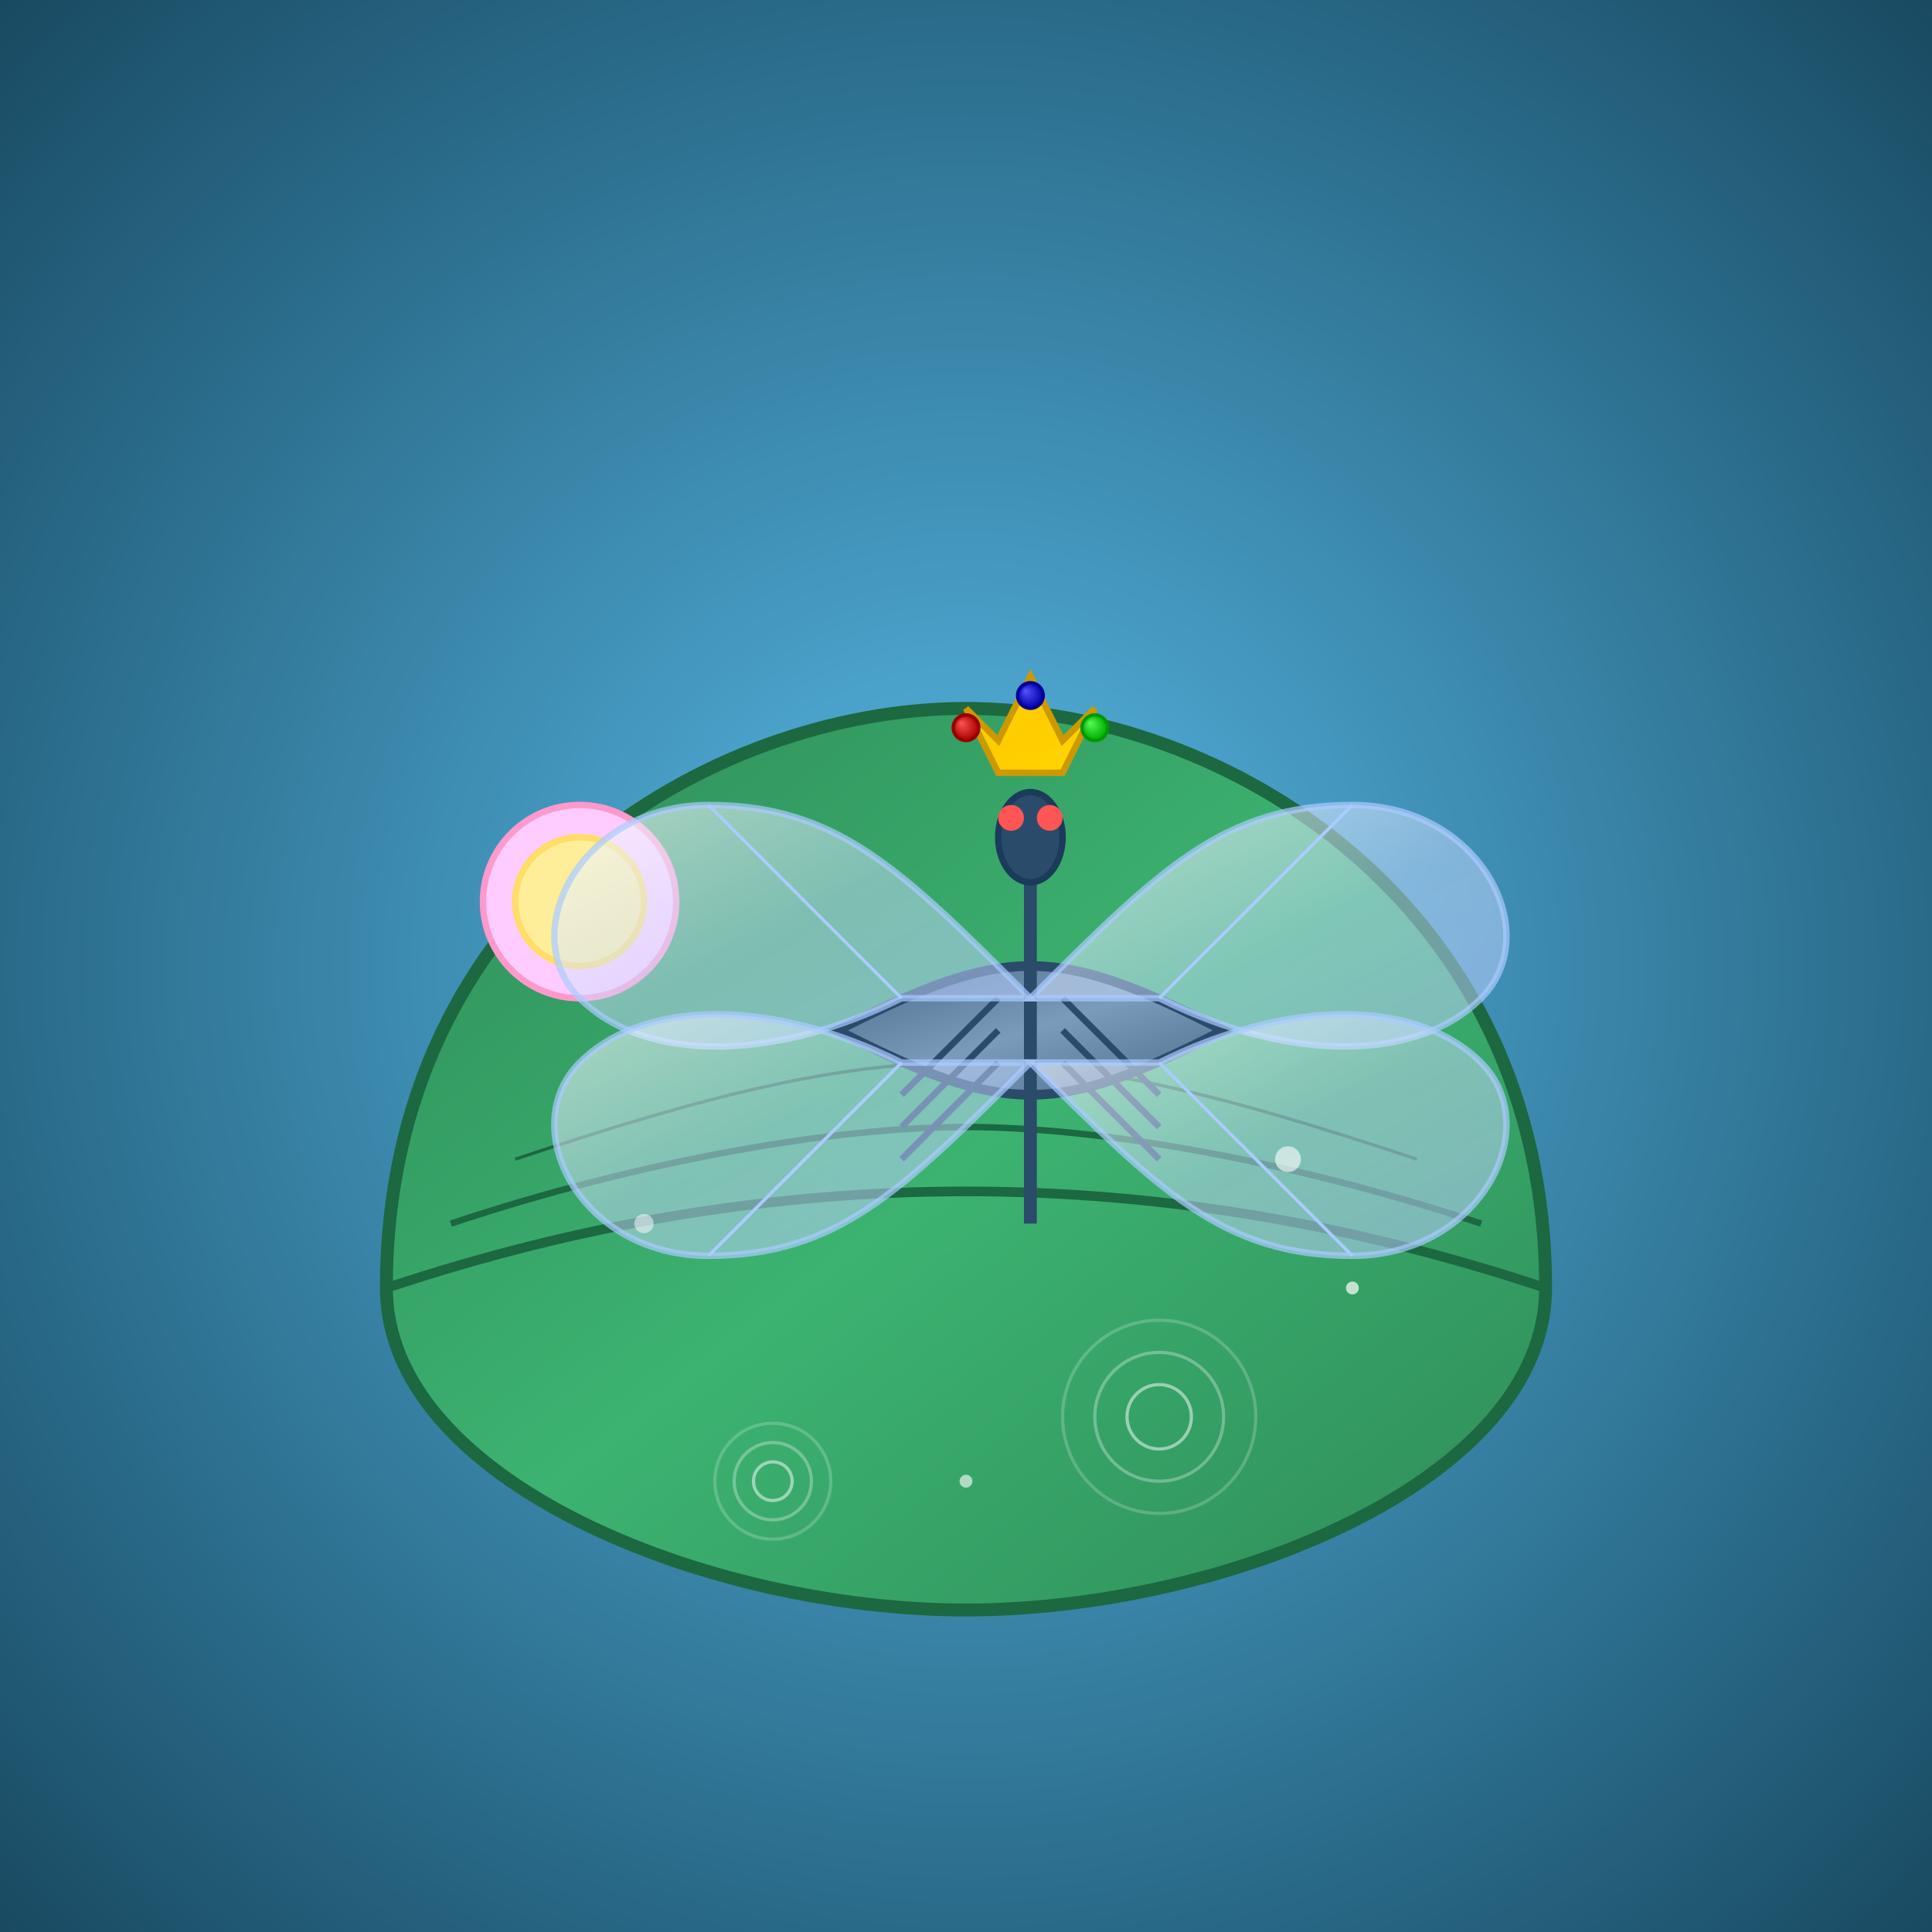
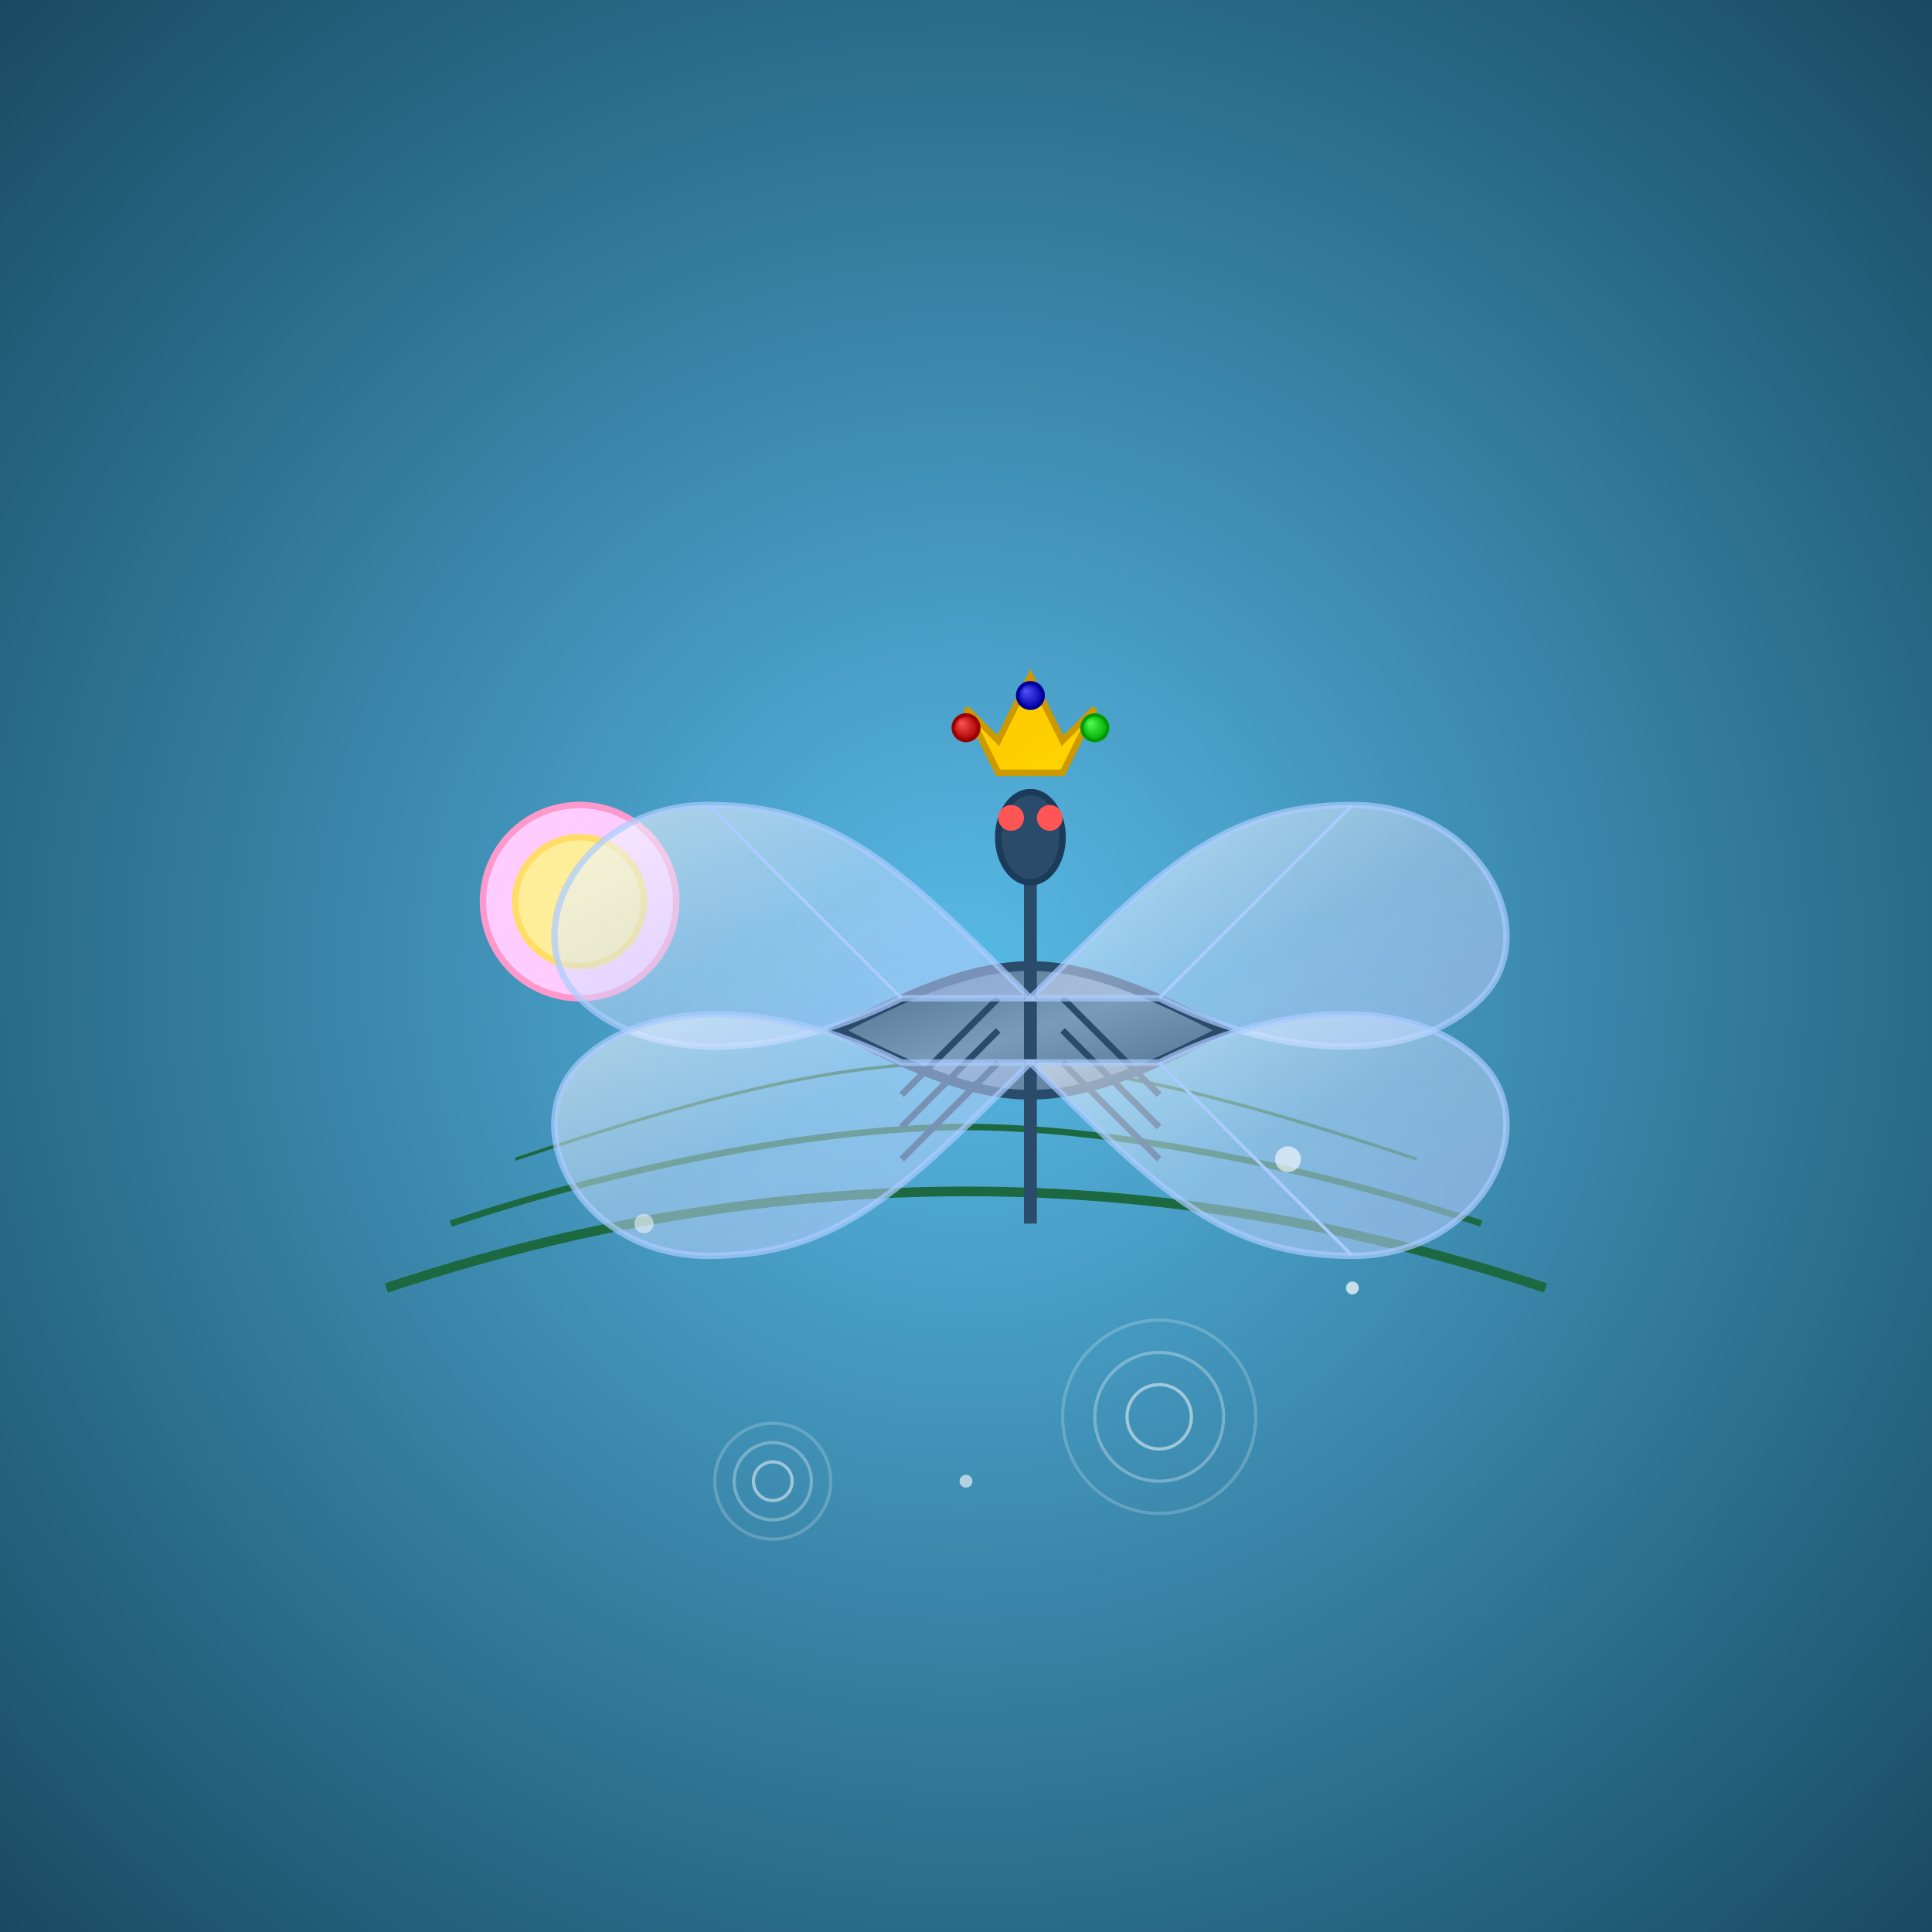
<svg xmlns="http://www.w3.org/2000/svg" viewBox="0 0 300 300">
  <defs>
    <radialGradient id="water" cx="50%" cy="50%" r="70%" fx="50%" fy="50%">
      <stop offset="0%" stop-color="#58b9e6" />
      <stop offset="70%" stop-color="#2a6b8a" />
      <stop offset="100%" stop-color="#194a61" />
    </radialGradient>
    <filter id="ripple" x="-20%" y="-20%" width="140%" height="140%">
      <feTurbulence type="fractalNoise" baseFrequency="0.01" numOctaves="2" result="noise" />
      <feDisplacementMap in="SourceGraphic" in2="noise" scale="5" xChannelSelector="R" yChannelSelector="G" />
    </filter>
    <linearGradient id="lilypad" x1="0%" y1="0%" x2="100%" y2="100%">
      <stop offset="0%" stop-color="#2e8b57" />
      <stop offset="50%" stop-color="#3cb371" />
      <stop offset="100%" stop-color="#2e8b57" />
    </linearGradient>
    <linearGradient id="crown" x1="0%" y1="0%" x2="100%" y2="100%">
      <stop offset="0%" stop-color="#ffd700" />
      <stop offset="50%" stop-color="#ffcc00" />
      <stop offset="100%" stop-color="#ffd700" />
    </linearGradient>
    <radialGradient id="jewel1" cx="50%" cy="50%" r="50%" fx="30%" fy="30%">
      <stop offset="0%" stop-color="#ff5555" stop-opacity="1" />
      <stop offset="100%" stop-color="#aa0000" stop-opacity="1" />
    </radialGradient>
    <radialGradient id="jewel2" cx="50%" cy="50%" r="50%" fx="30%" fy="30%">
      <stop offset="0%" stop-color="#5555ff" stop-opacity="1" />
      <stop offset="100%" stop-color="#0000aa" stop-opacity="1" />
    </radialGradient>
    <radialGradient id="jewel3" cx="50%" cy="50%" r="50%" fx="30%" fy="30%">
      <stop offset="0%" stop-color="#55ff55" stop-opacity="1" />
      <stop offset="100%" stop-color="#00aa00" stop-opacity="1" />
    </radialGradient>
    <linearGradient id="dragonfly-body" x1="0%" y1="0%" x2="100%" y2="100%">
      <stop offset="0%" stop-color="#4a6b8a" />
      <stop offset="50%" stop-color="#7a9bba" />
      <stop offset="100%" stop-color="#4a6b8a" />
    </linearGradient>
    <linearGradient id="wing" x1="0%" y1="0%" x2="100%" y2="100%">
      <stop offset="0%" stop-color="rgba(255,255,255,0.9)" />
      <stop offset="50%" stop-color="rgba(200,220,255,0.7)" />
      <stop offset="100%" stop-color="rgba(180,200,255,0.8)" />
    </linearGradient>
    <filter id="glow" x="-20%" y="-20%" width="140%" height="140%">
      <feGaussianBlur stdDeviation="2" result="blur" />
      <feComposite in="SourceGraphic" in2="blur" operator="over" />
    </filter>
  </defs>
  <rect x="0" y="0" width="300" height="300" fill="url(#water)" filter="url(#ripple)" />
-   <path d="M60,200 C60,140 110,110 150,110 C190,110 240,140 240,200 C240,230 190,250 150,250 C110,250 60,230 60,200 Z" fill="url(#lilypad)" stroke="#1c6840" stroke-width="2" />
  <path d="M60,200 C90,190 120,185 150,185 C180,185 210,190 240,200" fill="none" stroke="#1c6840" stroke-width="1.5" />
  <path d="M70,190 C100,180 130,175 150,175 C170,175 200,180 230,190" fill="none" stroke="#1c6840" stroke-width="1" />
  <path d="M80,180 C110,170 130,165 150,165 C170,165 190,170 220,180" fill="none" stroke="#1c6840" stroke-width="0.5" />
  <circle cx="90" cy="140" r="15" fill="#ffccff" stroke="#ff99cc" stroke-width="1" />
  <circle cx="90" cy="140" r="10" fill="#ffee99" stroke="#ffdd66" stroke-width="1" />
  <path d="M130,160 C140,155 150,150 160,150 C170,150 180,155 190,160 C180,165 170,170 160,170 C150,170 140,165 130,160 Z" fill="url(#dragonfly-body)" stroke="#2a4b6a" stroke-width="1.5" />
  <path d="M160,150 L160,130 L160,150 L160,170 L160,190" fill="none" stroke="#2a4b6a" stroke-width="2" />
  <ellipse cx="160" cy="130" rx="5" ry="7" fill="#2a4b6a" stroke="#1a3b5a" stroke-width="1" />
  <circle cx="157" cy="127" r="2" fill="#ff5555" />
  <circle cx="163" cy="127" r="2" fill="#ff5555" />
  <path d="M155,155 C150,160 145,165 140,170" fill="none" stroke="#2a4b6a" stroke-width="1" />
  <path d="M165,155 C170,160 175,165 180,170" fill="none" stroke="#2a4b6a" stroke-width="1" />
  <path d="M155,165 C150,170 145,175 140,180" fill="none" stroke="#2a4b6a" stroke-width="1" />
  <path d="M165,165 C170,170 175,175 180,180" fill="none" stroke="#2a4b6a" stroke-width="1" />
  <path d="M155,160 C150,165 145,170 140,175" fill="none" stroke="#2a4b6a" stroke-width="1" />
  <path d="M165,160 C170,165 175,170 180,175" fill="none" stroke="#2a4b6a" stroke-width="1" />
  <path d="M160,155 C140,135 130,125 110,125 C90,125 80,145 90,155 C100,165 120,165 140,155 Z" fill="url(#wing)" stroke="#aaccff" stroke-width="1" opacity="0.7" />
  <path d="M160,155 C180,135 190,125 210,125 C230,125 240,145 230,155 C220,165 200,165 180,155 Z" fill="url(#wing)" stroke="#aaccff" stroke-width="1" opacity="0.7" />
  <path d="M160,165 C140,185 130,195 110,195 C90,195 80,175 90,165 C100,155 120,155 140,165 Z" fill="url(#wing)" stroke="#aaccff" stroke-width="1" opacity="0.7" />
  <path d="M160,165 C180,185 190,195 210,195 C230,195 240,175 230,165 C220,155 200,155 180,165 Z" fill="url(#wing)" stroke="#aaccff" stroke-width="1" opacity="0.7" />
  <path d="M110,125 C120,135 130,145 140,155" fill="none" stroke="#aaccff" stroke-width="0.5" />
  <path d="M210,125 C200,135 190,145 180,155" fill="none" stroke="#aaccff" stroke-width="0.5" />
-   <path d="M110,195 C120,185 130,175 140,165" fill="none" stroke="#aaccff" stroke-width="0.5" />
  <path d="M210,195 C200,185 190,175 180,165" fill="none" stroke="#aaccff" stroke-width="0.5" />
  <path d="M155,120 L150,110 L155,115 L160,105 L165,115 L170,110 L165,120 Z" fill="url(#crown)" stroke="#cc9900" stroke-width="1" filter="url(#glow)" />
  <circle cx="150" cy="113" r="2" fill="url(#jewel1)" stroke="#990000" stroke-width="0.5" />
  <circle cx="160" cy="108" r="2" fill="url(#jewel2)" stroke="#000099" stroke-width="0.5" />
  <circle cx="170" cy="113" r="2" fill="url(#jewel3)" stroke="#009900" stroke-width="0.5" />
  <circle cx="180" cy="220" r="5" fill="none" stroke="#ffffff" stroke-width="0.5" opacity="0.5" />
  <circle cx="180" cy="220" r="10" fill="none" stroke="#ffffff" stroke-width="0.5" opacity="0.3" />
  <circle cx="180" cy="220" r="15" fill="none" stroke="#ffffff" stroke-width="0.5" opacity="0.2" />
  <circle cx="120" cy="230" r="3" fill="none" stroke="#ffffff" stroke-width="0.5" opacity="0.5" />
  <circle cx="120" cy="230" r="6" fill="none" stroke="#ffffff" stroke-width="0.5" opacity="0.3" />
  <circle cx="120" cy="230" r="9" fill="none" stroke="#ffffff" stroke-width="0.5" opacity="0.2" />
  <circle cx="200" cy="180" r="2" fill="#ffffff" opacity="0.6" />
  <circle cx="210" cy="200" r="1" fill="#ffffff" opacity="0.7" />
  <circle cx="100" cy="190" r="1.5" fill="#ffffff" opacity="0.5" />
  <circle cx="150" cy="230" r="1" fill="#ffffff" opacity="0.6" />
</svg>